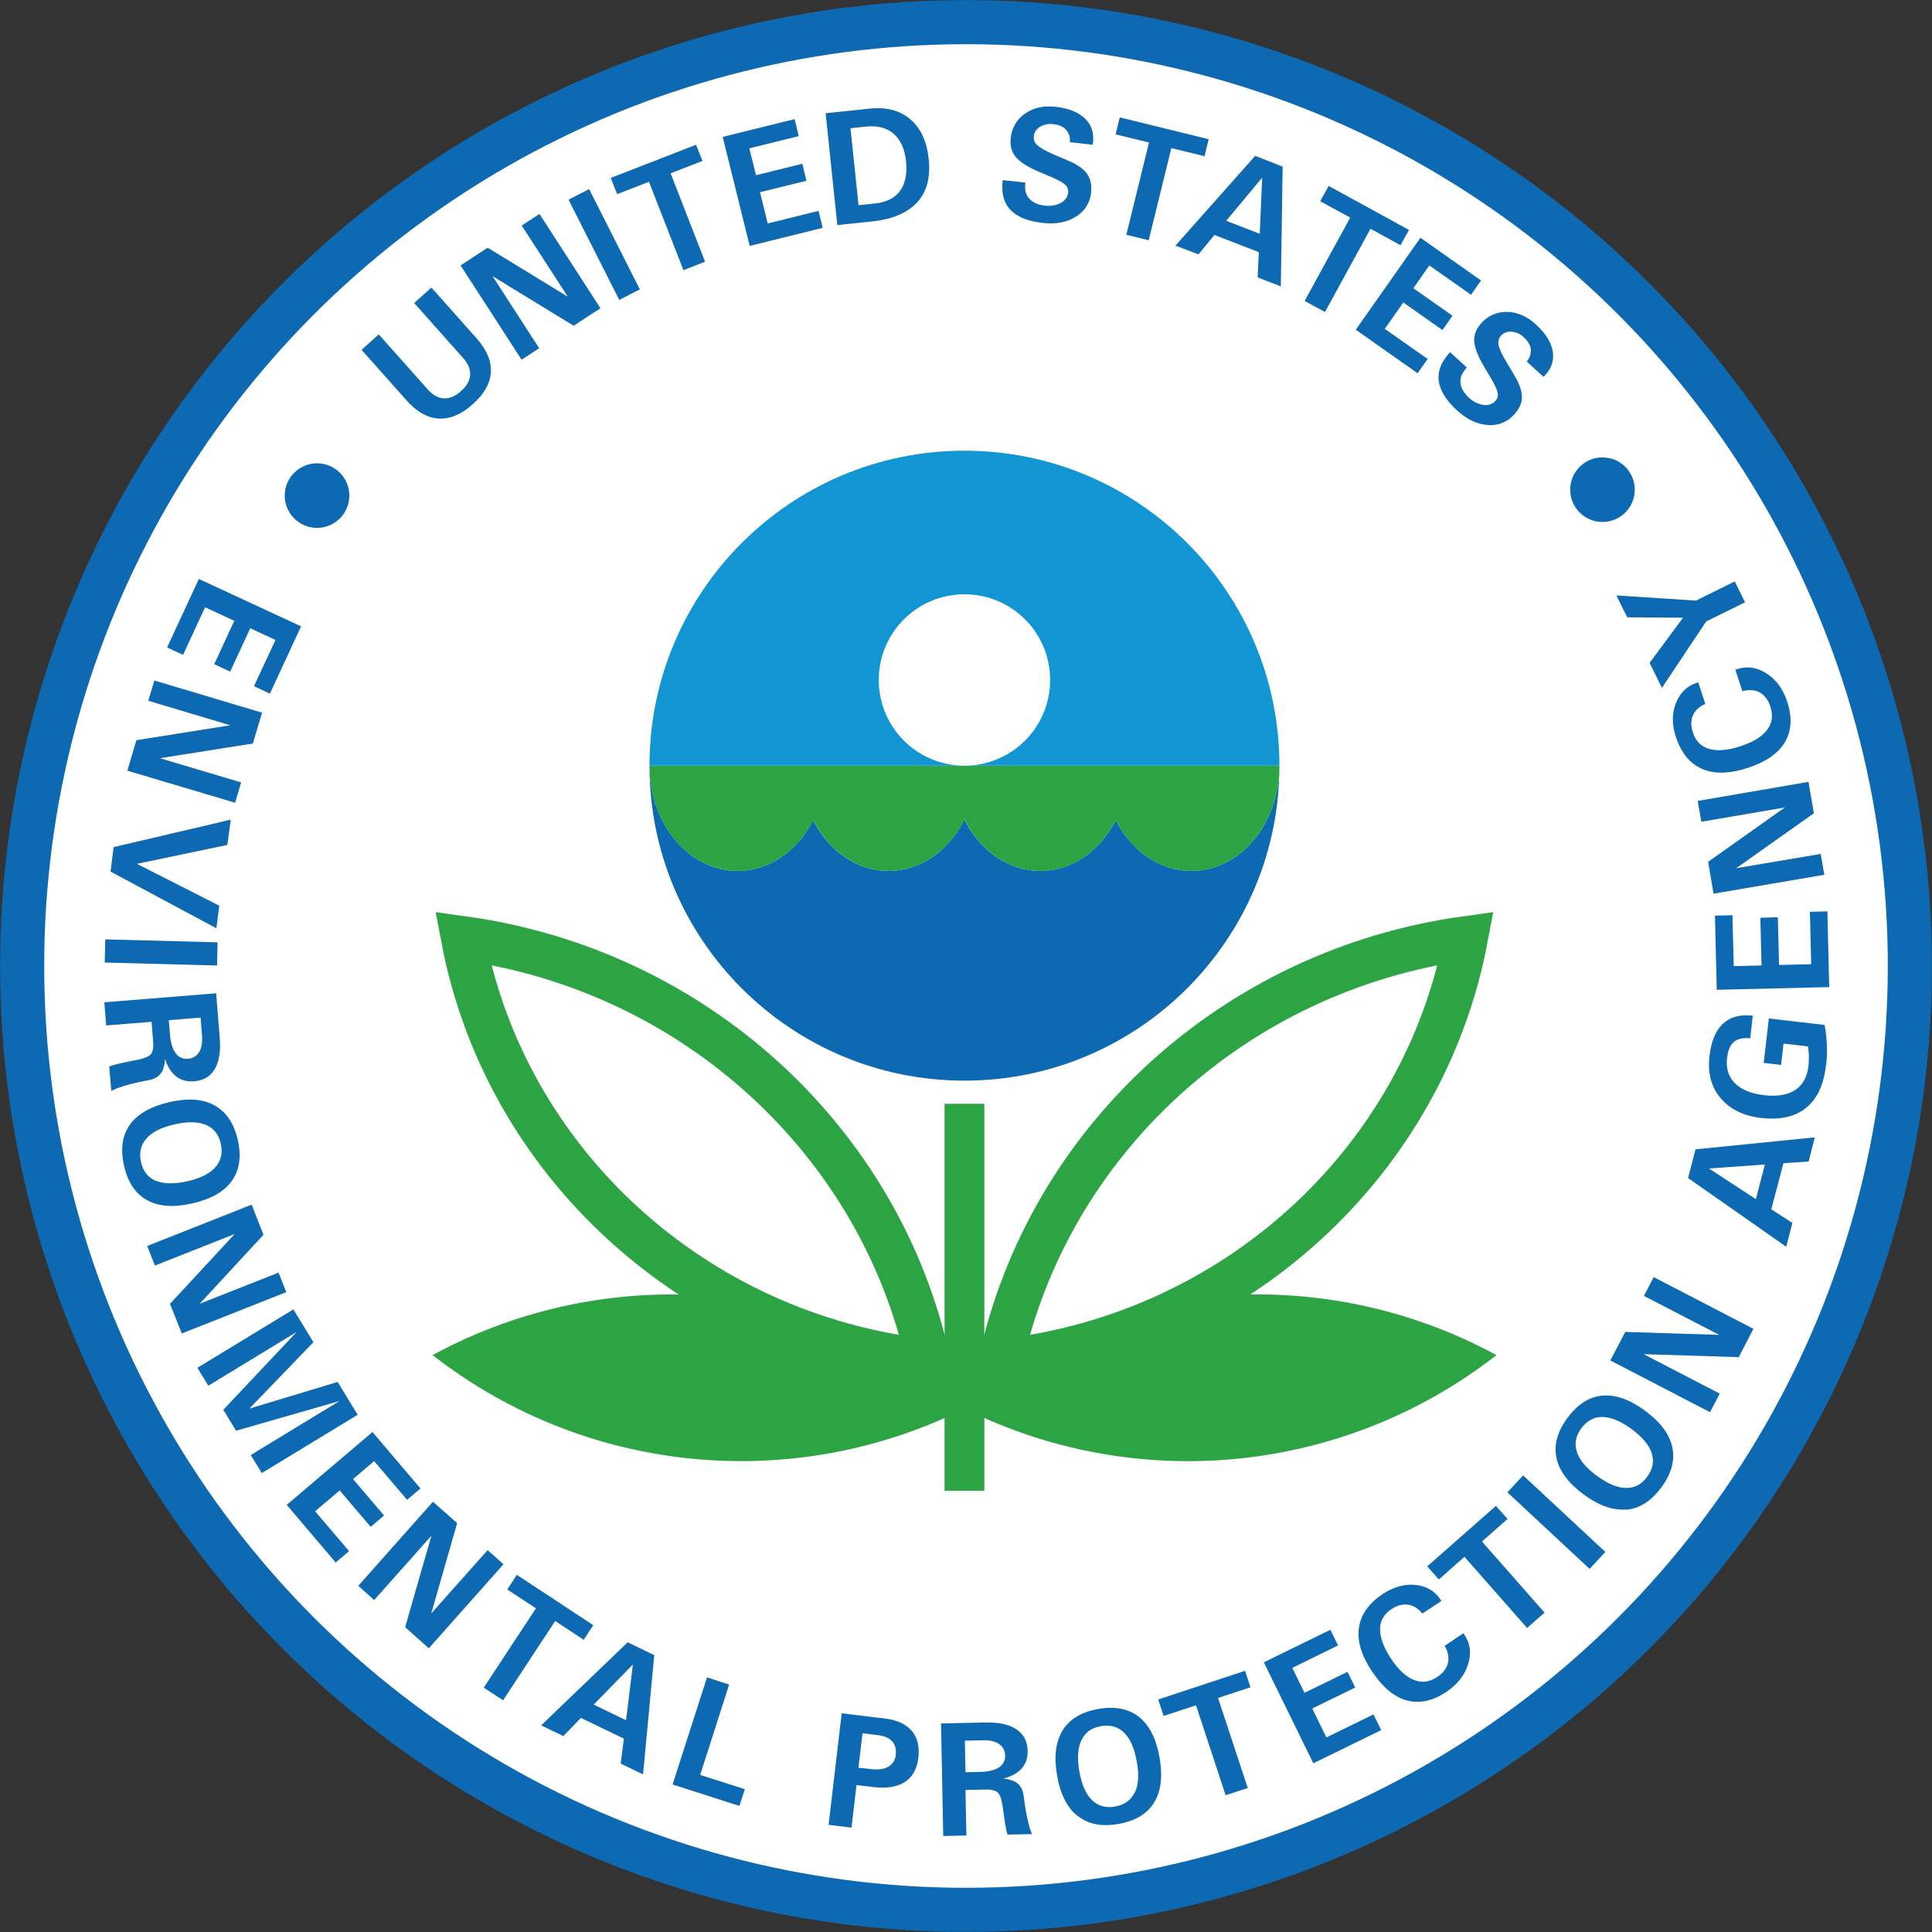
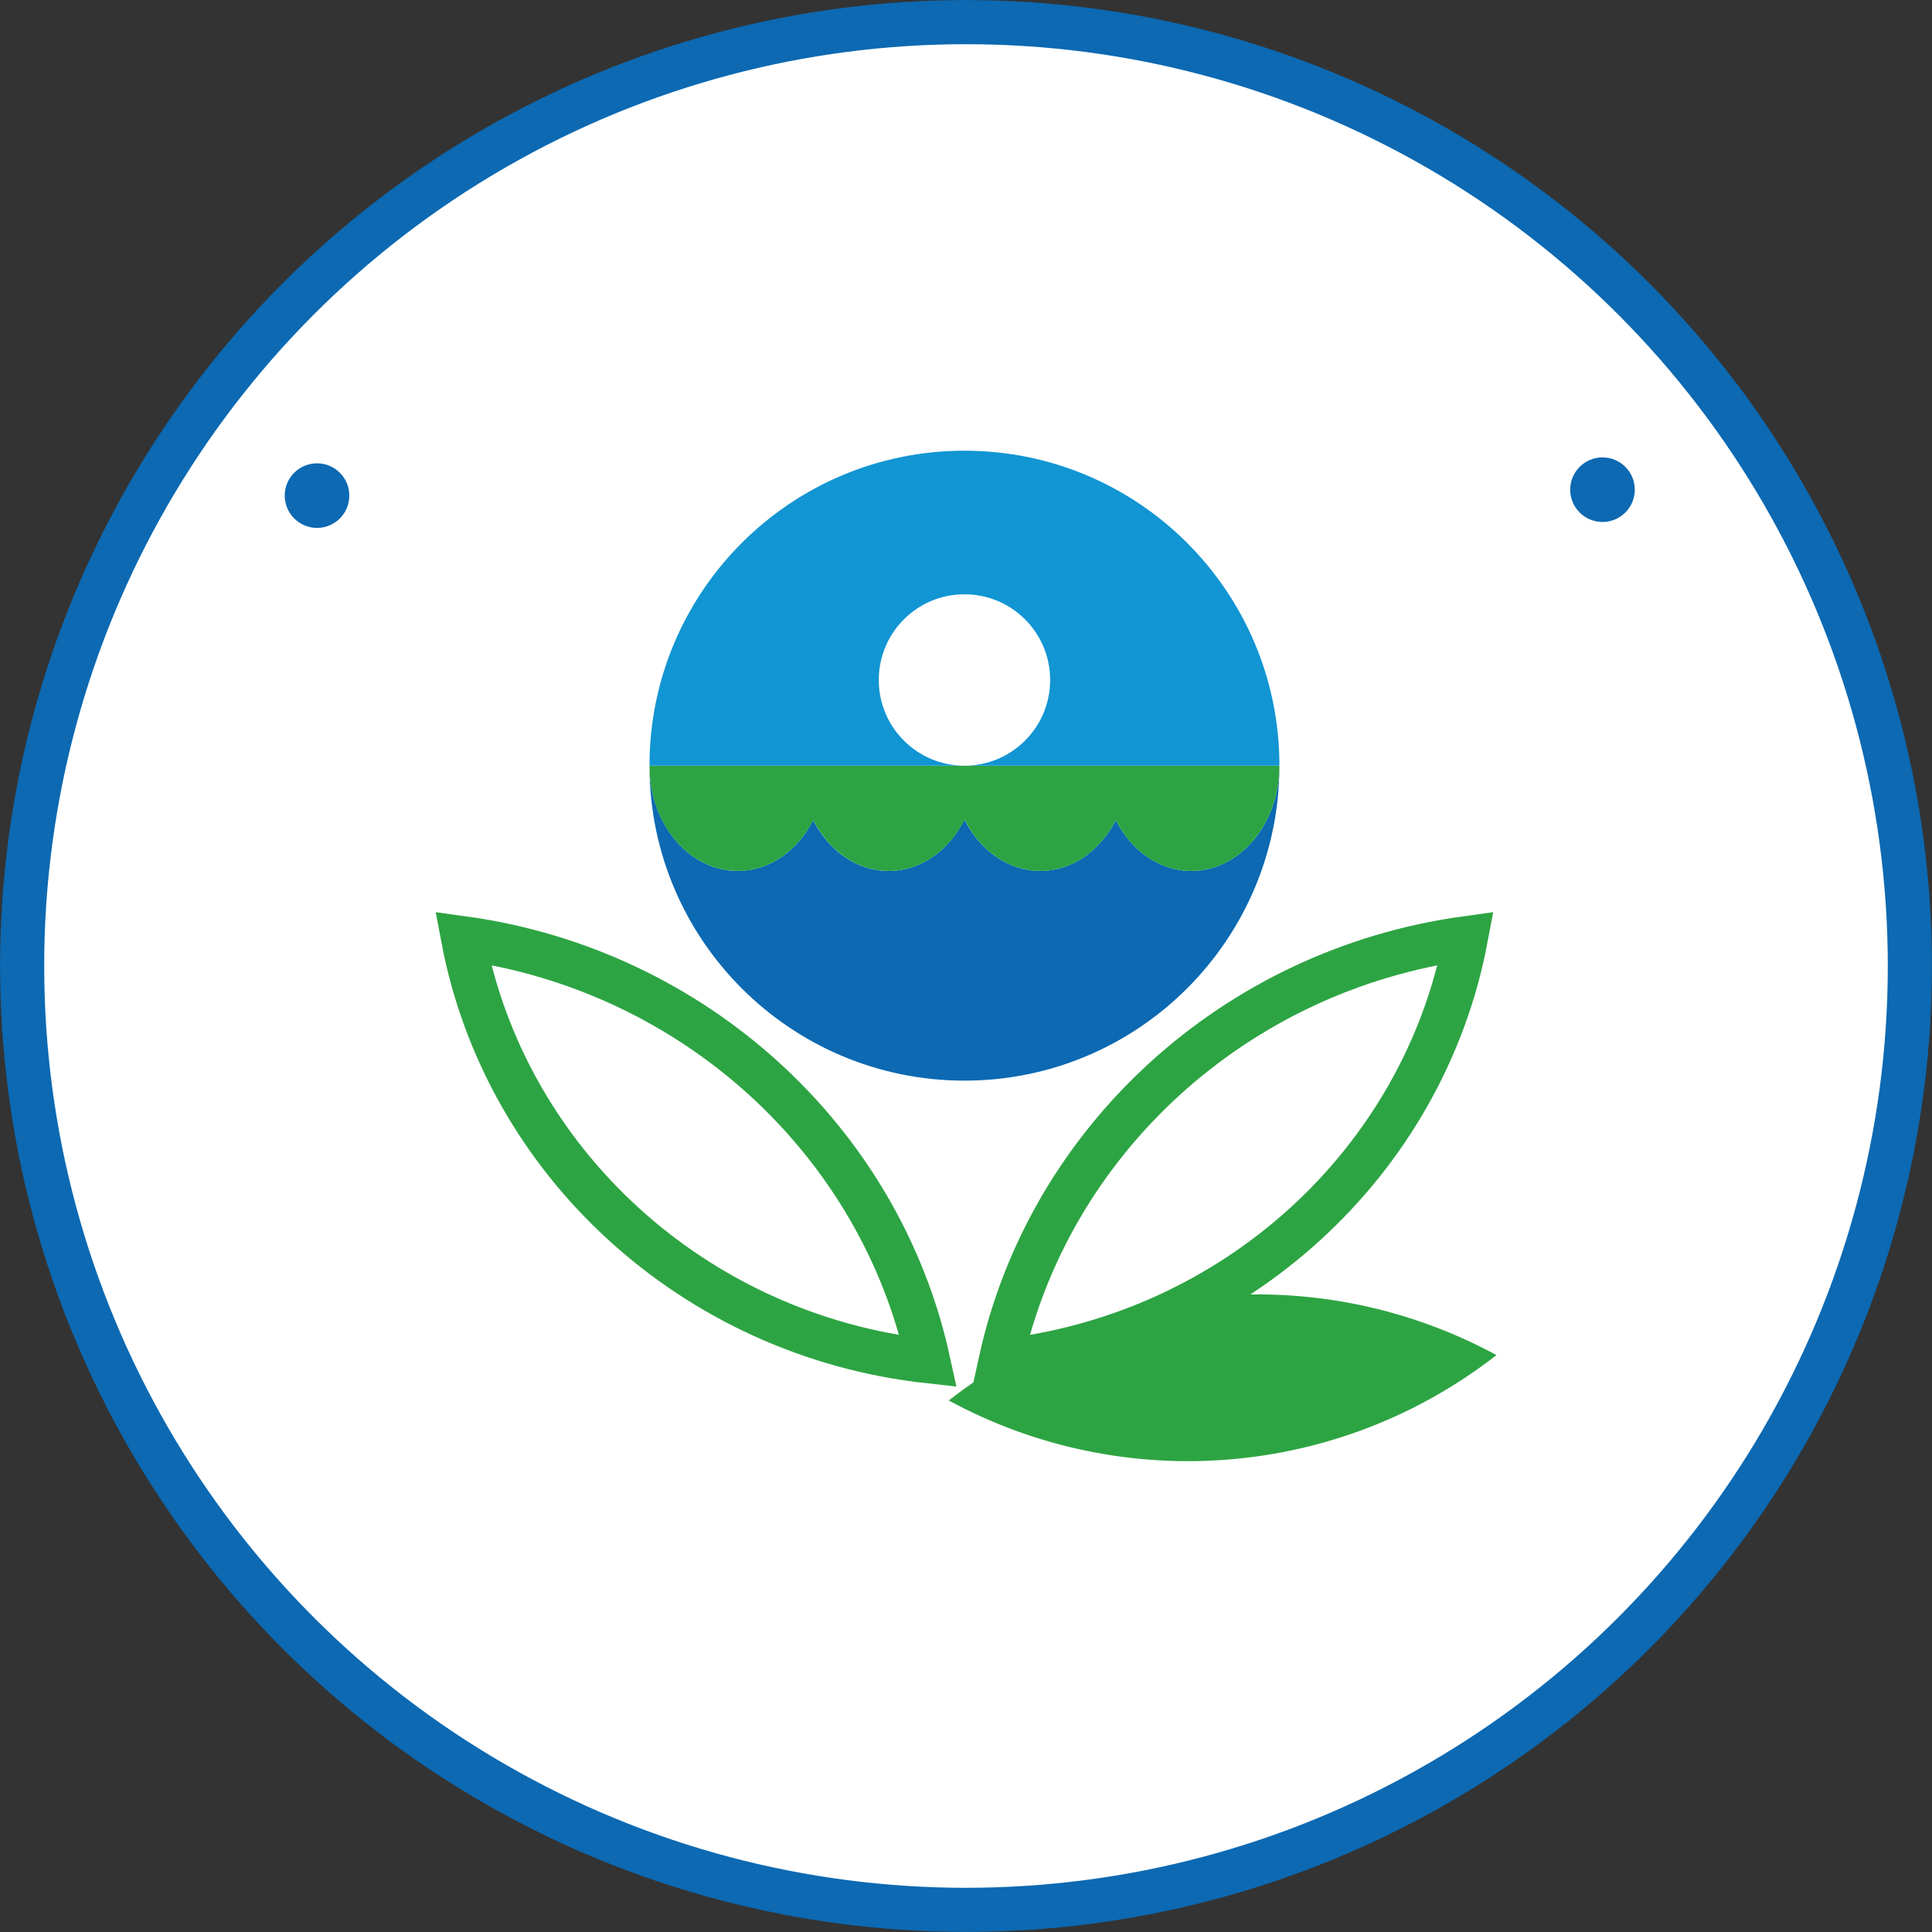
<svg xmlns="http://www.w3.org/2000/svg" id="Capa_2" data-name="Capa 2" viewBox="0 0 150.16 150.16">
  <rect x="0" y="0" width="150.16" height="150.16" fill="#333333" stroke="none" />
  <defs>
    <style>
      .cls-1 {
        stroke-width: .11px;
      }

      .cls-1, .cls-2, .cls-3 {
        stroke: #2da443;
      }

      .cls-1, .cls-4 {
        fill: #2da443;
      }

      .cls-5 {
        fill: #fff;
        stroke: #0c69b2;
      }

      .cls-5, .cls-3 {
        stroke-width: 3.43px;
      }

      .cls-2 {
        stroke-width: 3.09px;
      }

      .cls-2, .cls-3 {
        fill: none;
      }

      .cls-4, .cls-6, .cls-7 {
        stroke-width: 0px;
      }

      .cls-6 {
        fill: #0c69b2;
      }

      .cls-7 {
        fill: #1195d3;
      }
    </style>
  </defs>
  <g id="Capa_1-2" data-name="Capa 1">
    <g>
      <circle class="cls-5" cx="75.08" cy="75.08" r="73.36" />
      <path class="cls-6" d="m99.44,59.52c0,4.51-3.07,8.17-6.85,8.17-2.49,0-4.67-1.59-5.87-3.95-1.2,2.37-3.38,3.95-5.87,3.95s-4.69-1.6-5.89-3.99c-1.2,2.39-3.38,3.99-5.89,3.99s-4.67-1.59-5.87-3.95c-1.2,2.37-3.38,3.95-5.87,3.95-3.78,0-6.84-3.65-6.85-8.16.01,13.51,10.97,24.46,24.48,24.46s24.48-10.96,24.48-24.48h0Z" />
      <path class="cls-4" d="m57.34,67.69c2.49,0,4.67-1.59,5.87-3.95,1.2,2.37,3.38,3.95,5.87,3.95s4.69-1.6,5.89-3.99c1.2,2.39,3.38,3.99,5.89,3.99s4.66-1.59,5.86-3.95c1.2,2.37,3.38,3.95,5.87,3.95,3.78,0,6.85-3.66,6.85-8.17h-48.96v.02c0,4.5,3.07,8.15,6.86,8.15Z" />
      <path class="cls-7" d="m74.96,35.03c-13.52,0-24.48,10.96-24.48,24.48h24.48c-3.68,0-6.66-2.98-6.66-6.66s2.98-6.66,6.66-6.66c3.68,0,6.66,2.98,6.66,6.66,0,3.68-2.98,6.66-6.66,6.66h0,24.48c0-13.52-10.96-24.48-24.48-24.48h0Z" />
      <path class="cls-1" d="m116.21,105.33c-13.57-7.32-30.19-5.95-42.37,3.51,13.57,7.32,30.19,5.95,42.37-3.51Z" />
-       <path class="cls-1" d="m76.09,108.84c-12.18-9.45-28.8-10.83-42.37-3.51,12.18,9.45,28.8,10.83,42.37,3.51Z" />
-       <path class="cls-2" d="m74.96,85.79v30.08" />
      <path class="cls-3" d="m113.93,72.92c-17.99,2.48-32.41,15.75-36.16,32.88,18.23-2.01,32.88-15.5,36.16-32.88Zm-77.94,0c3.28,17.38,17.93,30.87,36.16,32.88-3.74-17.13-18.17-30.4-36.16-32.88Z" />
-       <path class="cls-6" d="m37.04,26.29c.79.89,1.16,1.77,1.11,2.64s-.52,1.7-1.41,2.49c-.88.79-1.76,1.16-2.64,1.11s-1.71-.52-2.5-1.41l-3.5-3.93.67-.6.67-.6,3.79,4.26c.4.45.82.69,1.26.71.44.03.89-.16,1.34-.56.45-.4.69-.82.71-1.26.03-.44-.16-.88-.56-1.33l-3.79-4.26.67-.6.67-.6,3.5,3.93Zm4.88.77l-.69.45-.69.45-4.74-7.33,1.05-.69,1.05-.69,6.23,3.81-3.58-5.53.69-.45.69-.45,4.74,7.33-1.04.67-1.04.69-6.31-3.86,3.62,5.59Zm2.27-11.54l.8-.41.8-.41,3.94,7.79-.8.41-.8.41-3.94-7.79Zm6.25-1.39l-2.47.96-.25-.63-.25-.63,6.63-2.58.25.63.25.63-2.48.96,2.68,6.87-.84.33-.84.33-2.68-6.87Zm7.83,4.99l-2.1-8.48,5.59-1.38.16.66.16.66-3.84.95.52,2.09,3.6-.89.16.66.16.66-3.61.89.6,2.43,3.95-.98.16.66.16.66-5.7,1.41Zm5.9-10.32l.89-.09,2.55-.27c1.29-.13,2.34.14,3.15.84.81.69,1.28,1.72,1.42,3.08.15,1.42-.14,2.54-.89,3.36s-1.91,1.32-3.49,1.49l-1.83.19-.89.09-.91-8.69Zm2.56,7.15l1.24-.13c.91-.09,1.57-.42,1.98-.98s.57-1.32.47-2.3c-.1-.96-.42-1.67-.96-2.14-.54-.47-1.26-.66-2.16-.56l-1.2.13.63,5.99Zm16.42-4.9c.05-.35-.06-.7-.29-.96-.22-.25-.55-.39-.98-.44-.36-.05-.73.02-1.04.2-.28.16-.46.44-.49.75-.03.27.08.54.3.71.23.2.65.44,1.28.71l1.08.46c.72.3,1.21.65,1.48,1.03.27.38.37.87.31,1.47-.07.77-.51,1.47-1.18,1.86-.7.44-1.55.6-2.56.49-1.16-.13-2.01-.47-2.53-1.02-.51-.54-.71-1.28-.6-2.23v-.08s1.77.19,1.77.19c-.08.51.01.92.28,1.23.27.31.67.5,1.23.56.43.06.86-.01,1.24-.21.32-.16.53-.46.57-.81.03-.22-.06-.45-.23-.6-.18-.17-.52-.36-1.03-.58l-1.08-.46c-.84-.36-1.42-.74-1.74-1.13-.32-.39-.45-.87-.38-1.46.06-.77.47-1.47,1.11-1.9.65-.46,1.44-.63,2.37-.53,1.04.12,1.82.43,2.33.95.47.48.66,1.08.58,1.81l-.03.19-1.76-.2Zm6.14.02l-2.58-.63.16-.66.16-.66,6.91,1.7-.16.66-.16.66-2.58-.63-1.76,7.16-.87-.21-.87-.21,1.76-7.16Zm8.26,1.04l1.07.42,1.07.42-.14,9.31-.9-.35-.9-.35.09-1.96-3.45-1.34-1.24,1.51-.89-.34-.9-.34,6.19-6.97Zm-2.24,5.05l2.6,1.01.19-4.36-2.79,3.34Zm9.63-.25l-2.33-1.27.33-.6.33-.59,6.24,3.42-.33.59-.33.6-2.33-1.28-3.54,6.47-.79-.43-.79-.43,3.54-6.47Zm.44,8.71l5.02-7.14,4.71,3.32-.39.55-.39.56-3.24-2.28-1.24,1.77,3.04,2.14-.39.56-.39.55-3.04-2.14-1.44,2.05,3.33,2.34-.39.55-.39.56-4.8-3.38Zm13.26,2.5c.24-.25.36-.6.34-.95-.03-.33-.21-.64-.53-.94-.26-.26-.6-.42-.96-.45-.31-.04-.62.08-.83.31-.18.2-.25.48-.18.75.06.3.27.74.62,1.32l.6,1.01c.4.67.59,1.24.59,1.7,0,.46-.21.92-.62,1.36-.51.58-1.28.88-2.05.8-.82-.06-1.61-.43-2.36-1.12-.87-.79-1.34-1.56-1.44-2.32-.09-.73.19-1.45.83-2.16l.05-.06,1.31,1.2c-.36.36-.53.75-.5,1.16s.25.8.66,1.18c.31.3.7.5,1.13.56.35.06.7-.06.94-.32.15-.17.22-.4.16-.62-.05-.24-.21-.6-.48-1.07l-.6-1.01c-.46-.79-.71-1.43-.74-1.93s.16-.97.55-1.4c.5-.58,1.25-.9,2.02-.88.79.02,1.53.34,2.22.97.78.71,1.21,1.42,1.32,2.14.1.66-.1,1.27-.59,1.8l-.13.14-1.31-1.19ZM15.48,45.01l7.92,3.67-2.42,5.23-.62-.29-.62-.29,1.67-3.59-1.96-.91-1.56,3.37-.62-.29-.62-.29,1.56-3.37-2.27-1.05-1.71,3.69-.62-.28-.62-.29,2.47-5.33Zm-3.96,9.46l.24-.79.24-.79,8.37,2.5-.36,1.2-.36,1.2-7.22,1.14,6.31,1.88-.23.79-.24.79-8.37-2.49.35-1.19.35-1.18,7.3-1.16-6.39-1.91Zm6.41,9.26l-.13.97-.13.97-7.03,1.47,6.4,3.25-.11.88-.11.88-8.23-4.41.12-.95.12-.95,9.09-2.13Zm-1.02,9.51l-.02.9-.02.9-8.73-.23.02-.9.02-.9,8.73.23Zm-.11,3.95l.07.9.21,2.6c.08,1.02-.05,1.82-.39,2.4s-.88.9-1.61.95c-.74.06-1.32-.19-1.75-.74-.23-.3-.4-.65-.5-1.01-.01.29-.07.57-.16.84-.18.44-.54.71-1.1.82s-1.05.21-1.47.32l-.13.04c-.32.09-.57.17-.77.24-.19.07-.37.14-.55.24l-.08-.95-.08-.95c.15-.06.31-.11.47-.15.2-.05.49-.12.87-.2l.77-.15c.57-.11.94-.26,1.11-.44.17-.18.23-.52.19-1l-.12-1.53-3.53.28-.07-.9-.07-.9,8.7-.7Zm-3.68,2.1l.09,1.11c.05.64.2,1.13.44,1.45.21.31.58.48.95.44.36-.01.7-.21.88-.52.19-.32.26-.76.22-1.32l-.11-1.36-2.46.2Zm-3.03,8.13c.6-.84,1.62-1.42,3.07-1.76,1.45-.33,2.62-.25,3.52.26.91.5,1.5,1.39,1.8,2.67.29,1.28.14,2.35-.46,3.19-.6.84-1.62,1.42-3.07,1.75-1.44.33-2.62.25-3.52-.25-.9-.5-1.5-1.39-1.79-2.68s-.14-2.35.46-3.19Zm2.03,4.35c.61.25,1.42.27,2.44.04,1.02-.23,1.74-.59,2.18-1.09.44-.5.58-1.11.42-1.83-.16-.72-.55-1.21-1.16-1.46-.61-.26-1.43-.27-2.44-.04-1.01.23-1.74.59-2.18,1.1-.44.5-.58,1.11-.42,1.83.16.72.55,1.21,1.16,1.46h0Zm-.08,6.59l-.3-.76-.3-.76,8.12-3.21.46,1.17.46,1.17-4.96,5.36,6.13-2.42.3.76.3.76-8.12,3.21-.46-1.15-.46-1.15,5.03-5.43-6.19,2.45Zm4.16,9.35l-.43-.7-.43-.7,7.46-4.54.78,1.27.78,1.28-4.98,5.16,6.86-2.07.78,1.27.78,1.28-7.45,4.53-.43-.7-.43-.7,6.9-4.2-8.04,2.31-.5-.82-.49-.81,5.7-6.05-6.85,4.17Zm6.1,9.24l6.65-5.65,3.73,4.39-.52.44-.52.44-2.56-3.01-1.64,1.4,2.41,2.83-.52.44-.52.44-2.41-2.83-1.91,1.62,2.64,3.1-.52.44-.52.44-3.81-4.48Zm6.77,7.4l-.61-.55-.61-.55,5.8-6.53.94.83.94.83-2.01,7.02,4.38-4.92.62.55.61.55-5.8,6.53-.92-.82-.92-.82,2.04-7.11-4.43,4.98Zm12.58.65l-2.22-1.46.37-.57.37-.57,5.94,3.91-.37.57-.37.57-2.22-1.46-4.05,6.16-.75-.49-.75-.49,4.05-6.16Zm7.13,2.64l1.03.5,1.04.5-.87,9.27-.87-.42-.87-.42.25-1.94-3.34-1.61-1.36,1.41-.86-.41-.87-.42,6.72-6.45Zm-2.63,4.85l2.51,1.21.53-4.33-3.05,3.12Zm6.13,6.19l2.67-8.31.86.28.86.28-2.25,7.02,3.47,1.11-.21.65-.21.65-5.18-1.66Zm13.13-5.52l.89.11,2.43.29c.96.11,1.66.43,2.12.95.45.52.63,1.22.53,2.09-.1.88-.45,1.51-1.05,1.9s-1.43.52-2.49.39l-1.27-.15-.39,3.31-.89-.11-.89-.11,1.02-8.67Zm1.31,4.23l.98.11c.57.07,1.02,0,1.35-.19.33-.2.55-.54.57-.93.05-.43-.04-.78-.28-1.04-.24-.26-.6-.42-1.1-.48l-1.2-.15-.32,2.67Zm6.42-3.44l.9-.02,2.61-.05c1.03-.02,1.82.16,2.37.54s.84.93.85,1.67c.02.74-.27,1.31-.85,1.7-.32.21-.67.36-1.04.44.28.03.56.1.83.21.43.2.68.58.75,1.14.07.56.15,1.06.23,1.49l.03.13c.07.32.13.58.19.79.05.19.12.38.2.56l-.95.02-.95.02c-.05-.15-.1-.31-.12-.47-.04-.2-.09-.49-.14-.87l-.11-.78c-.08-.58-.2-.96-.37-1.13-.17-.18-.5-.26-.99-.25l-1.54.03.07,3.54-.9.02-.9.02-.17-8.73Zm1.88,3.79l1.12-.02c.65-.01,1.14-.13,1.48-.34.32-.19.52-.55.5-.92.01-.37-.17-.71-.47-.91-.3-.21-.74-.31-1.3-.29l-1.36.03.05,2.47Zm8.74,3.41c-.81-.64-1.35-1.69-1.6-3.15-.26-1.46-.11-2.63.43-3.51.54-.88,1.46-1.43,2.76-1.66,1.3-.23,2.35-.03,3.17.61.81.64,1.34,1.69,1.6,3.15s.12,2.63-.42,3.51c-.54.88-1.46,1.43-2.76,1.66s-2.35.03-3.16-.61h0Zm4.44-1.82c.29-.6.34-1.41.15-2.43-.18-1.02-.51-1.77-.98-2.23-.47-.47-1.07-.63-1.8-.51s-1.23.49-1.52,1.09c-.29.6-.34,1.41-.16,2.43s.51,1.77.98,2.23c.48.46,1.08.63,1.8.5.72-.13,1.23-.49,1.52-1.09h0Zm4.76-6.79l-2.52.83-.21-.64-.21-.64,6.75-2.23.21.64.21.64-2.52.83,2.31,7-.86.28-.86.28-2.31-7.01Zm9.11,4.5l-3.84-7.84,5.17-2.53.3.61.3.61-3.56,1.74.95,1.94,3.34-1.63.3.61.3.61-3.34,1.63,1.1,2.25,3.66-1.79.3.61.3.61-5.28,2.58Zm11.67-10.1c.51.7.64,1.48.38,2.36-.26.88-.83,1.61-1.71,2.2-1.07.71-2.09.93-3.08.66-.98-.27-1.88-1.03-2.7-2.26-.82-1.23-1.16-2.36-1.01-3.39s.77-1.9,1.87-2.63c.85-.56,1.71-.79,2.58-.69.83.1,1.46.48,1.89,1.13l.07.11-1.48.98c-.32-.4-.69-.63-1.12-.69s-.86.06-1.29.35c-.58.39-.88.91-.88,1.56,0,.65.28,1.41.85,2.28.57.86,1.17,1.42,1.78,1.66.61.24,1.21.17,1.81-.23.46-.3.74-.67.84-1.09.1-.42.01-.87-.26-1.33l1.47-.99Zm.08-5.94l-1.99,1.76-.45-.51-.45-.51,5.34-4.7.45.51.45.51-1.99,1.75,4.87,5.53-.68.59-.68.6-4.87-5.53Zm3.34-5.01l.61-.66.61-.66,6.39,5.95-.61.66-.61.66-6.39-5.95Zm9.24,1.33c-1.03.09-2.14-.3-3.33-1.18-1.19-.88-1.89-1.83-2.1-2.84-.21-1.01.08-2.05.86-3.1.78-1.06,1.69-1.64,2.72-1.73,1.03-.09,2.14.31,3.33,1.19s1.89,1.83,2.1,2.84c.21,1.01-.08,2.05-.86,3.11-.79,1.06-1.69,1.64-2.72,1.73Zm1.98-4.37c-.21-.63-.73-1.26-1.56-1.87-.83-.62-1.58-.93-2.25-.95-.66-.01-1.22.28-1.66.87s-.56,1.21-.35,1.84c.2.63.72,1.26,1.56,1.87s1.58.93,2.25.94c.66.01,1.22-.28,1.65-.87.44-.59.56-1.2.35-1.84Zm5.29-4.65l-.38.73-.38.73-7.75-4.02.58-1.11.58-1.11,7.3.23-5.85-3.03.38-.73.38-.73,7.75,4.02-.57,1.1-.57,1.1-7.39-.23,5.92,3.07Zm-2.47-16.74l.29-1.11.29-1.12,9.27-.93-.24.94-.24.94-1.96.13-.94,3.58,1.64,1.06-.24.92-.24.93-7.63-5.34Zm5.27,1.65l.7-2.7-4.34.31,3.64,2.38Zm5.44-10.37c-.17,1.49-.69,2.59-1.54,3.27-.86.69-2.02.95-3.49.78-1.38-.16-2.43-.68-3.16-1.55s-1.01-1.96-.85-3.28c.13-1.14.48-1.97,1.05-2.5.57-.53,1.34-.73,2.31-.62l-.2,1.76c-.56-.06-.99.04-1.27.28s-.46.66-.53,1.25c-.09.81.11,1.46.61,1.96s1.25.81,2.26.93c1.03.12,1.84-.02,2.43-.4.59-.39.93-1.02,1.03-1.88.05-.5.04-1.01-.03-1.51l-1.91-.22-.19,1.66-1.35-.16.4-3.45,4.33.5c.2,1.04.24,2.11.12,3.17h0Zm.25-6.12l-8.73.21-.14-5.76.68-.02.68-.02.1,3.96,2.16-.05-.09-3.71.68-.02.68-.02.09,3.71,2.5-.06-.1-4.07.68-.02.68-.02.14,5.87Zm-.65-10.35l.14.81.14.81-8.61,1.47-.21-1.24-.21-1.24,5.96-4.22-6.49,1.11-.14-.81-.14-.81,8.61-1.48.21,1.22.21,1.22-6.04,4.27,6.57-1.11Zm-6.64-14.32c.81-.3,1.6-.22,2.38.26s1.33,1.23,1.66,2.24c.4,1.22.33,2.27-.19,3.14-.52.87-1.49,1.54-2.9,2-1.41.46-2.59.48-3.53.07-.95-.41-1.63-1.24-2.04-2.5-.32-.97-.31-1.86.03-2.67.32-.77.85-1.28,1.59-1.52l.12-.04.55,1.68c-.47.2-.79.5-.96.89s-.17.84,0,1.34c.22.67.64,1.09,1.27,1.27s1.44.11,2.42-.21c.99-.32,1.68-.75,2.07-1.27.4-.52.48-1.13.26-1.81-.17-.52-.45-.89-.83-1.1s-.83-.24-1.35-.1l-.55-1.68Zm-2.26-3.75l-3.44,5.16-.48-.97-.48-.97,2.6-3.51-4.34-.03-.42-.85-.42-.85,6.19.4,3.01-1.49.4.81.4.81-3.02,1.49Z" />
      <circle class="cls-6" cx="124.55" cy="38.06" r="2.51" />
      <circle class="cls-6" cx="24.64" cy="38.52" r="2.51" />
    </g>
  </g>
</svg>